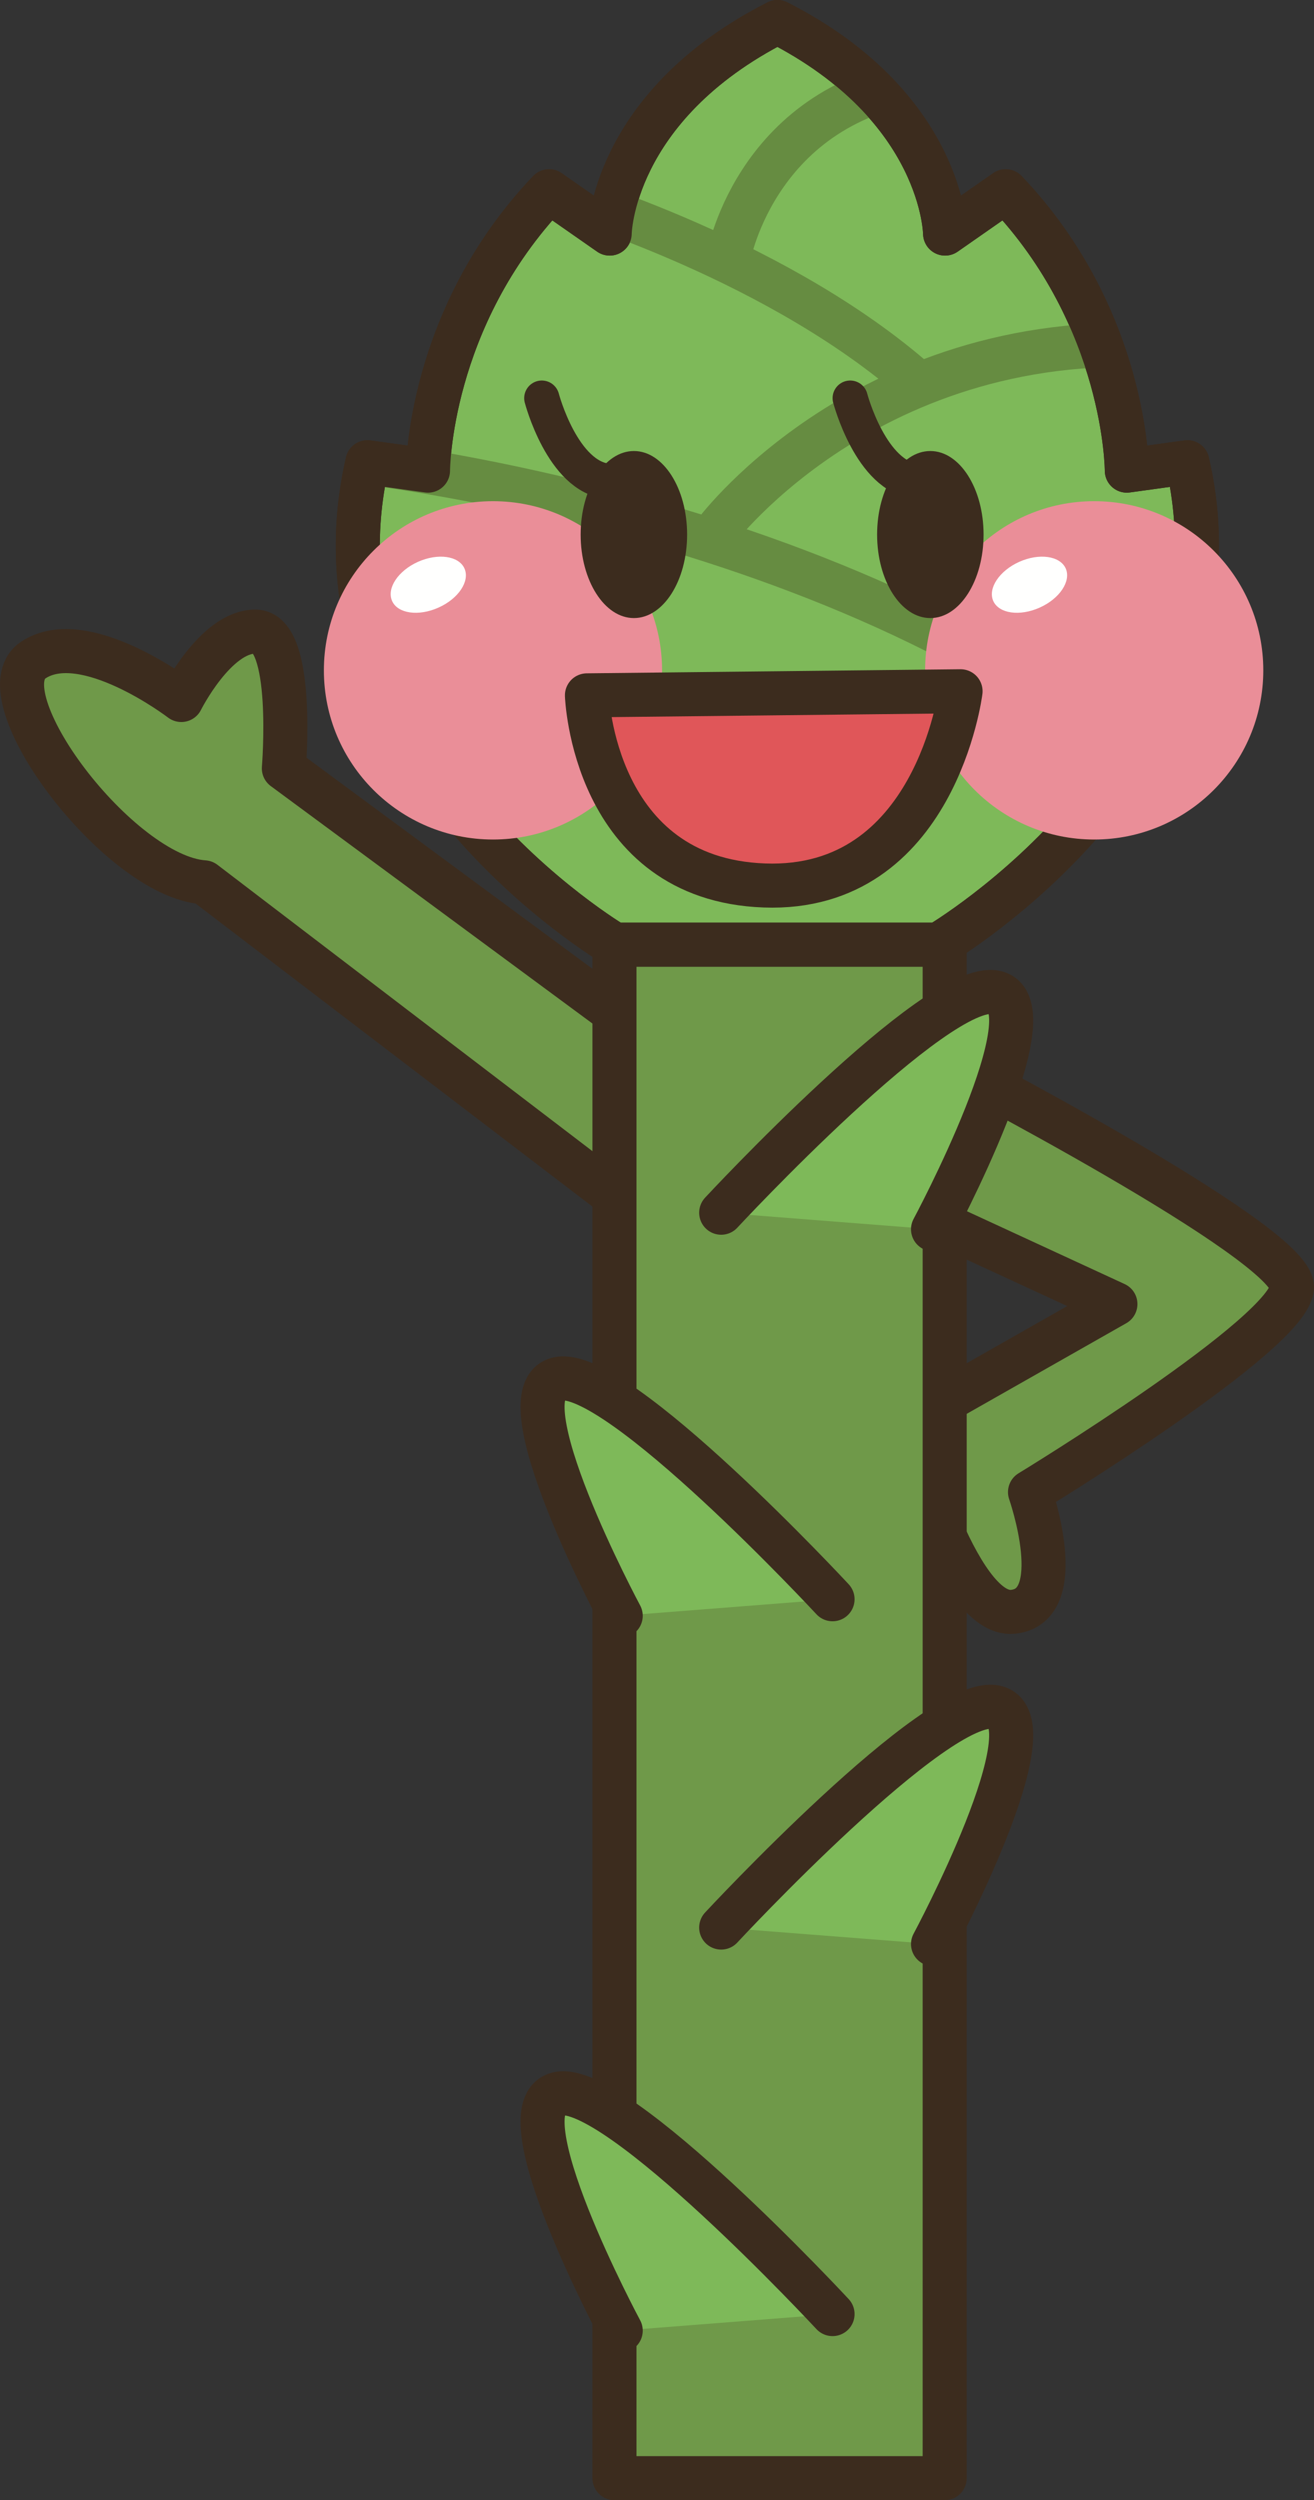
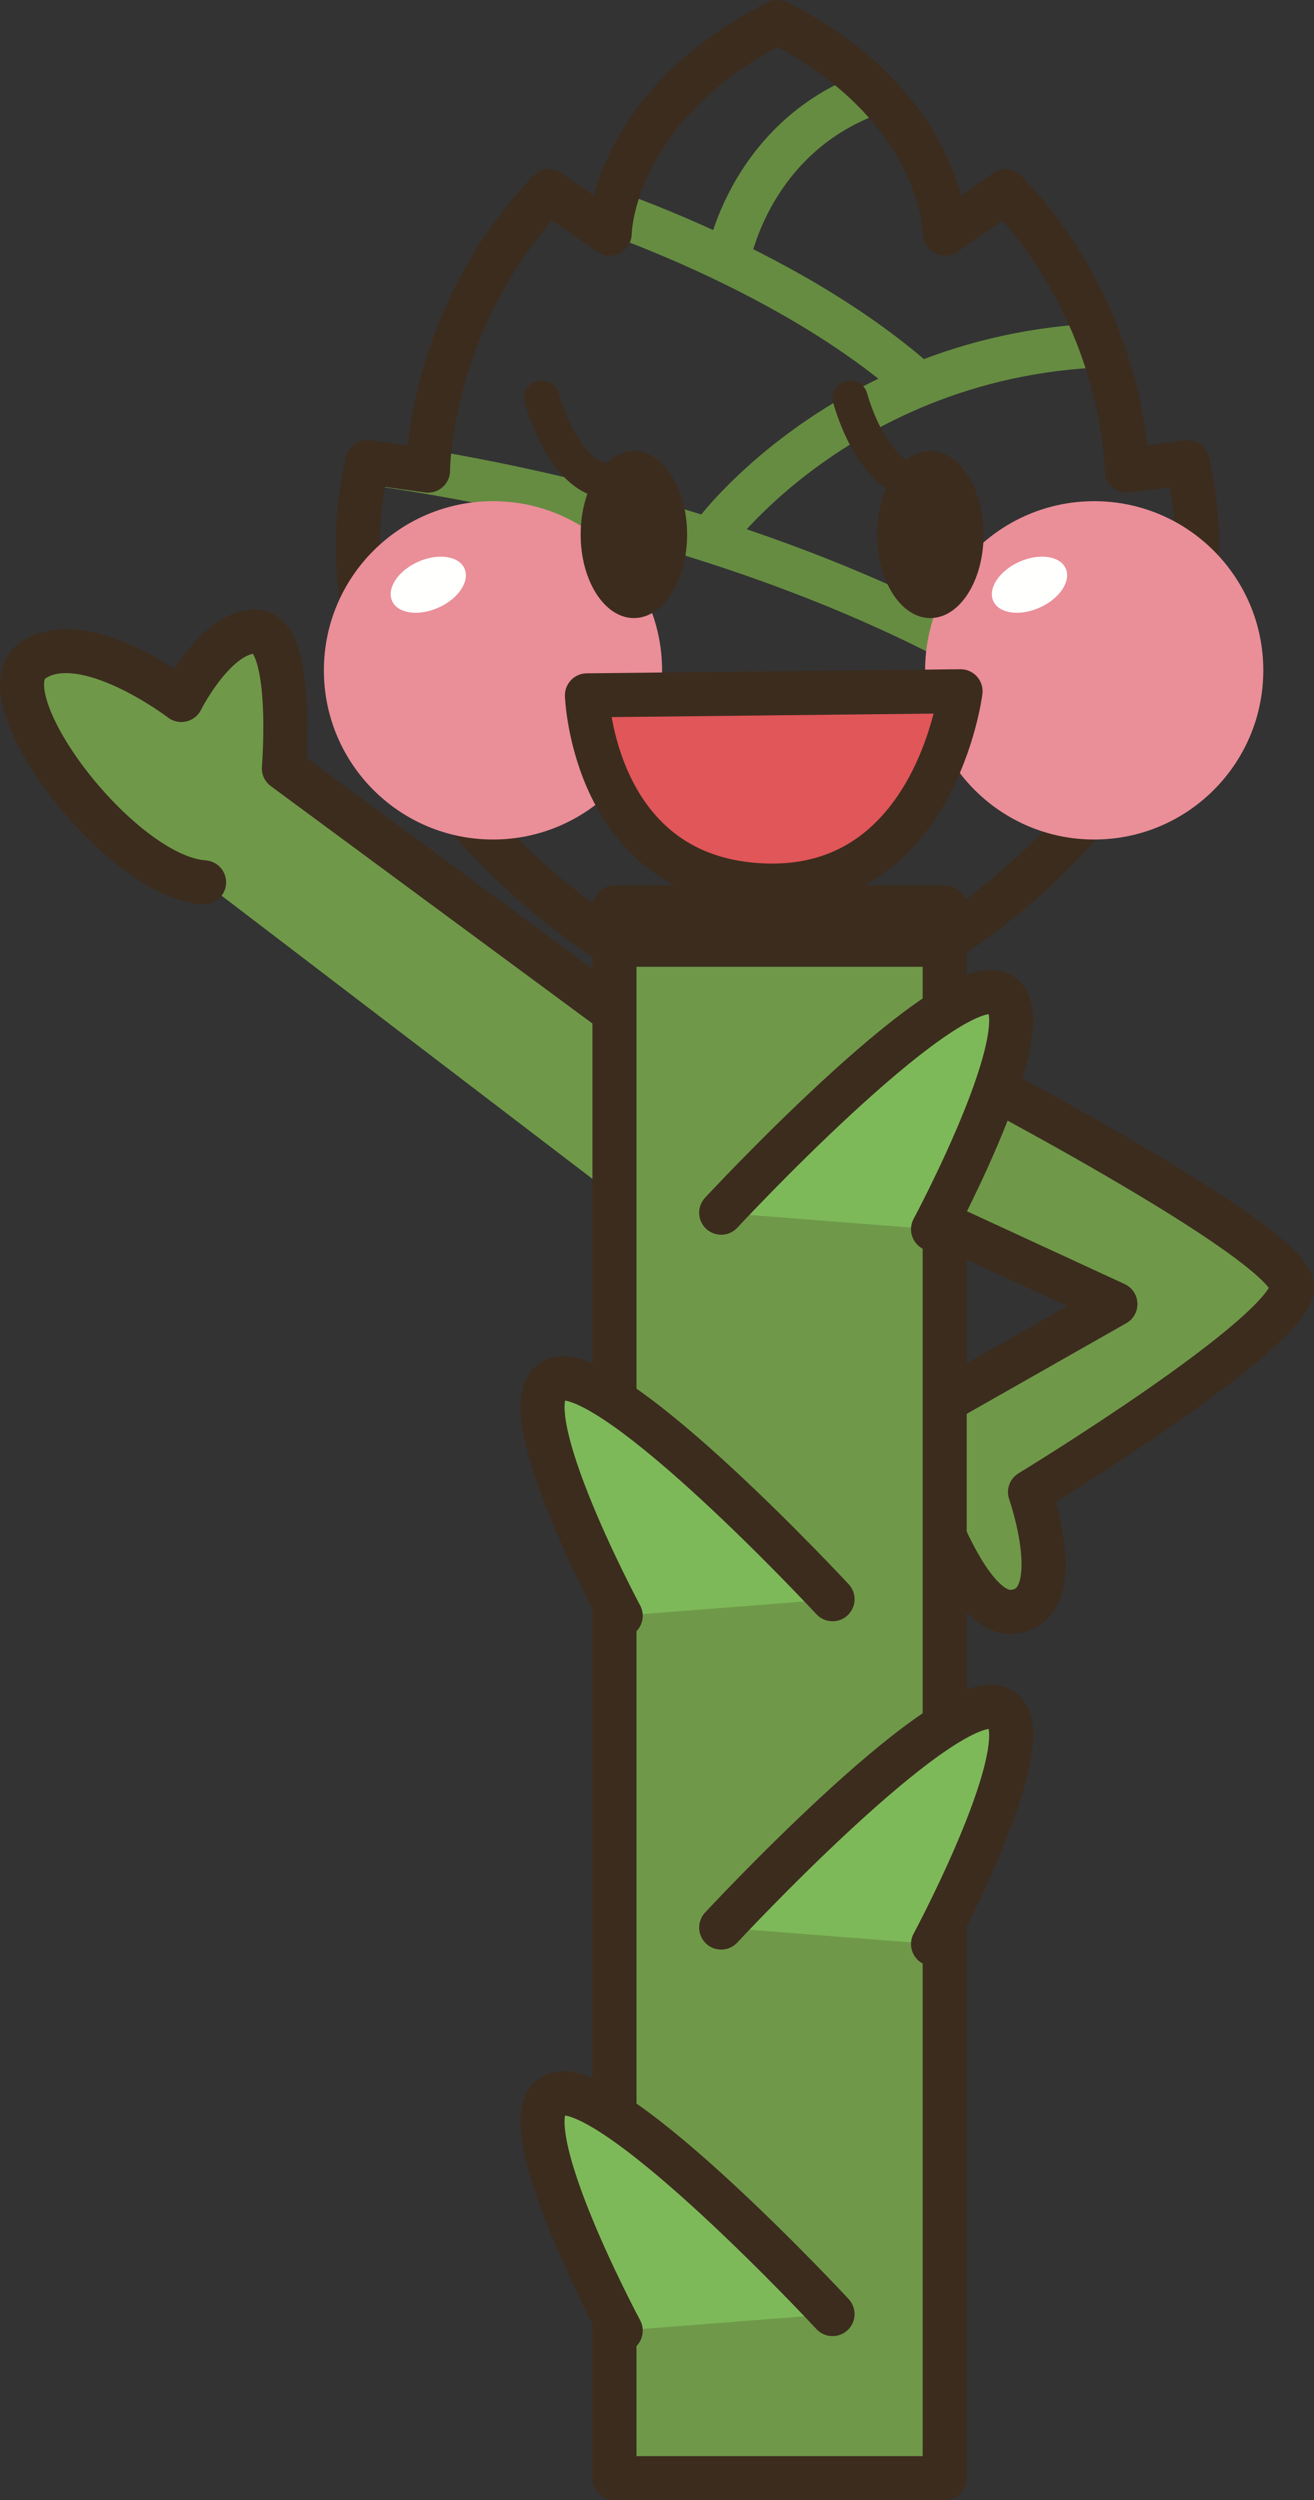
<svg xmlns="http://www.w3.org/2000/svg" version="1.1" x="0" y="0" width="298.408" height="567.5" viewBox="0, 0, 298.408, 567.5">
  <rect x="0" y="0" width="298.408" height="567.5" fill="#333333" stroke="none" />
  <defs>
    <clipPath id="Clip_1">
      <path d="M176.552,214.423 L213.12,214.423 C213.12,214.423 285.112,172.148 269.653,104.922 L255.898,106.826 C255.898,106.826 255.898,72.246 228.393,43.418 L214.628,53.017 C214.628,53.017 214.365,24.218 176.552,5 C138.735,24.218 138.462,53.017 138.462,53.017 L124.697,43.418 C97.202,72.246 97.202,106.826 97.202,106.826 L83.447,104.922 C67.988,172.148 139.546,214.423 139.546,214.423 z" />
    </clipPath>
  </defs>
  <g id="Layer_1">
    <path d="M143.364,232.617 L64.463,174.404 C64.463,174.404 67.046,143.359 57.993,143.359 C48.94,143.359 41.177,158.886 41.177,158.886 C41.177,158.886 19.189,142.07 7.549,149.834 C-4.097,157.597 26.948,198.984 46.352,200.273 L144.658,275.302" fill="#6F9949" id="path838" />
-     <path d="M143.364,232.617 L64.463,174.404 C64.463,174.404 67.046,143.359 57.993,143.359 C48.94,143.359 41.177,158.886 41.177,158.886 C41.177,158.886 19.189,142.07 7.549,149.834 C-4.097,157.597 26.948,198.984 46.352,200.273 L144.658,275.302" fill-opacity="0" stroke="#3C2C1E" stroke-width="10" stroke-linecap="round" stroke-linejoin="round" id="path840" />
+     <path d="M143.364,232.617 L64.463,174.404 C64.463,174.404 67.046,143.359 57.993,143.359 C48.94,143.359 41.177,158.886 41.177,158.886 C41.177,158.886 19.189,142.07 7.549,149.834 C-4.097,157.597 26.948,198.984 46.352,200.273 " fill-opacity="0" stroke="#3C2C1E" stroke-width="10" stroke-linecap="round" stroke-linejoin="round" id="path840" />
    <path d="M213.212,240.381 C213.212,240.381 293.408,281.767 293.408,292.119 C293.408,302.461 233.911,338.681 233.911,338.681 C233.911,338.681 242.963,364.55 230.029,365.849 C217.094,367.138 205.453,323.164 205.453,323.164 L253.31,295.996 L202.866,272.715" fill="#6F9949" id="path842" />
    <path d="M213.212,240.381 C213.212,240.381 293.408,281.767 293.408,292.119 C293.408,302.461 233.911,338.681 233.911,338.681 C233.911,338.681 242.963,364.55 230.029,365.849 C217.094,367.138 205.453,323.164 205.453,323.164 L253.31,295.996 L202.866,272.715" fill-opacity="0" stroke="#3C2C1E" stroke-width="10" stroke-linecap="round" stroke-linejoin="round" id="path844" />
    <path d="M139.546,205.937 L214.536,205.937 L214.536,562.5 L139.546,562.5 z" fill="#6F9949" id="path846" />
    <path d="M139.546,205.937 L214.536,205.937 L214.536,562.5 L139.546,562.5 z" fill-opacity="0" stroke="#3C2C1E" stroke-width="10" stroke-linecap="round" stroke-linejoin="round" id="path848" />
-     <path d="M176.552,214.423 L213.12,214.423 C213.12,214.423 285.112,172.148 269.653,104.922 L255.898,106.826 C255.898,106.826 255.898,72.246 228.393,43.418 L214.628,53.017 C214.628,53.017 214.365,24.218 176.552,5 C138.735,24.218 138.462,53.017 138.462,53.017 L124.697,43.418 C97.202,72.246 97.202,106.826 97.202,106.826 L83.447,104.922 C67.988,172.148 139.546,214.423 139.546,214.423 L176.552,214.423" fill="#7EB959" id="path850" />
    <path d="M176.552,214.423 L213.12,214.423 C213.12,214.423 285.112,172.148 269.653,104.922 L255.898,106.826 C255.898,106.826 255.898,72.246 228.393,43.418 L214.628,53.017 C214.628,53.017 214.365,24.218 176.552,5 C138.735,24.218 138.462,53.017 138.462,53.017 L124.697,43.418 C97.202,72.246 97.202,106.826 97.202,106.826 L83.447,104.922 C67.988,172.148 139.546,214.423 139.546,214.423 z" fill-opacity="0" stroke="#3C2C1E" stroke-width="10" stroke-linecap="round" stroke-linejoin="round" id="path852" />
    <g clip-path="url(#Clip_1)" id="g856">
      <path d="M70.22,103.564 C73.989,103.564 194.721,114.902 264.531,178.086 M162.656,120.547 C162.656,120.547 199.438,71.513 270.19,79.052 M124.697,43.418 C124.697,43.418 173.974,57.363 206.996,85.664 M165.483,58.3 C165.483,58.3 172.084,21.494 213.598,17.734" fill-opacity="0" stroke="#668C41" stroke-width="10" stroke-linecap="round" stroke-linejoin="round" id="path854" />
    </g>
    <path d="M176.552,214.423 L213.12,214.423 C213.12,214.423 285.112,172.148 269.653,104.922 L255.898,106.826 C255.898,106.826 255.898,72.246 228.393,43.418 L214.628,53.017 C214.628,53.017 214.365,24.218 176.552,5 C138.735,24.218 138.462,53.017 138.462,53.017 L124.697,43.418 C97.202,72.246 97.202,106.826 97.202,106.826 L83.447,104.922 C67.988,172.148 139.546,214.423 139.546,214.423 z" fill-opacity="0" stroke="#3C2C1E" stroke-width="10" stroke-linecap="round" stroke-linejoin="round" id="path858" />
    <path d="M140.967,366.757 C140.967,366.757 113.613,315.8 126.811,312.978 C140.019,310.146 189.072,362.998 189.072,362.998" fill="#7EB959" id="path860" />
    <path d="M140.967,366.757 C140.967,366.757 113.613,315.8 126.811,312.978 C140.019,310.146 189.072,362.998 189.072,362.998" fill-opacity="0" stroke="#3C2C1E" stroke-width="10" stroke-linecap="round" stroke-linejoin="round" id="path862" />
    <path d="M211.889,279.023 C211.889,279.023 239.233,228.086 226.035,225.263 C212.841,222.431 163.779,275.263 163.779,275.263" fill="#7EB959" id="path864" />
    <path d="M211.889,279.023 C211.889,279.023 239.233,228.086 226.035,225.263 C212.841,222.431 163.779,275.263 163.779,275.263" fill-opacity="0" stroke="#3C2C1E" stroke-width="10" stroke-linecap="round" stroke-linejoin="round" id="path866" />
    <path d="M140.967,529.013 C140.967,529.013 113.613,478.076 126.811,475.244 C140.019,472.422 189.072,525.254 189.072,525.254" fill="#7EB959" id="path868" />
    <path d="M140.967,529.013 C140.967,529.013 113.613,478.076 126.811,475.244 C140.019,472.422 189.072,525.254 189.072,525.254" fill-opacity="0" stroke="#3C2C1E" stroke-width="10" stroke-linecap="round" stroke-linejoin="round" id="path870" />
    <path d="M211.889,441.269 C211.889,441.269 239.233,390.341 226.035,387.509 C212.841,384.687 163.779,437.519 163.779,437.519" fill="#7EB959" id="path872" />
    <path d="M211.889,441.269 C211.889,441.269 239.233,390.341 226.035,387.509 C212.841,384.687 163.779,437.519 163.779,437.519" fill-opacity="0" stroke="#3C2C1E" stroke-width="10" stroke-linecap="round" stroke-linejoin="round" id="path874" />
    <path d="M150.356,152.158 C150.356,173.359 133.159,190.556 111.958,190.556 C90.747,190.556 73.554,173.359 73.554,152.158 C73.554,130.957 90.747,113.759 111.958,113.759 C133.159,113.759 150.356,130.957 150.356,152.158" fill="#EA8E98" id="path876" />
    <path d="M105.478,129.033 C106.762,131.904 104.126,135.888 99.585,137.91 C95.049,139.951 90.322,139.277 89.048,136.416 C87.763,133.545 90.39,129.56 94.936,127.519 C99.477,125.498 104.194,126.162 105.478,129.033" fill="#FFFFFE" id="path878" />
    <path d="M286.894,152.158 C286.894,173.359 269.692,190.556 248.491,190.556 C227.289,190.556 210.092,173.359 210.092,152.158 C210.092,130.957 227.289,113.759 248.491,113.759 C269.692,113.759 286.894,130.957 286.894,152.158" fill="#EA8E98" id="path880" />
    <path d="M242.026,129.033 C243.295,131.904 240.649,135.888 236.122,137.91 C231.577,139.951 226.855,139.277 225.571,136.416 C224.296,133.545 226.938,129.56 231.484,127.519 C236.01,125.498 240.732,126.162 242.026,129.033" fill="#FFFFFE" id="path882" />
    <path d="M156.044,121.338 C156.044,131.806 150.639,140.293 143.96,140.293 C137.28,140.293 131.865,131.806 131.865,121.338 C131.865,110.869 137.28,102.373 143.96,102.373 C150.639,102.373 156.044,110.869 156.044,121.338" fill="#3C2C1E" id="path884" />
    <path d="M223.369,121.338 C223.369,131.806 217.953,140.293 211.274,140.293 C204.594,140.293 199.189,131.806 199.189,121.338 C199.189,110.869 204.594,102.373 211.274,102.373 C217.953,102.373 223.369,110.869 223.369,121.338" fill="#3C2C1E" id="path886" />
    <path d="M133.291,157.832 L218.144,156.904 C218.144,156.904 212.465,202.422 173.588,200.986 C134.702,199.57 133.291,157.832 133.291,157.832" fill="#E05659" id="path888" />
    <path d="M133.291,157.832 L218.144,156.904 C218.144,156.904 212.465,202.422 173.588,200.986 C134.702,199.57 133.291,157.832 133.291,157.832 z" fill-opacity="0" stroke="#3C2C1E" stroke-width="10" stroke-linecap="round" stroke-linejoin="round" id="path890" />
    <path d="M123.042,90.371 C123.042,90.371 127.749,108.32 138.139,109.248 M193.08,90.371 C193.08,90.371 197.792,108.32 208.178,109.248" fill-opacity="0" stroke="#3C2C1E" stroke-width="8" stroke-linecap="round" stroke-linejoin="round" id="path892" />
  </g>
</svg>